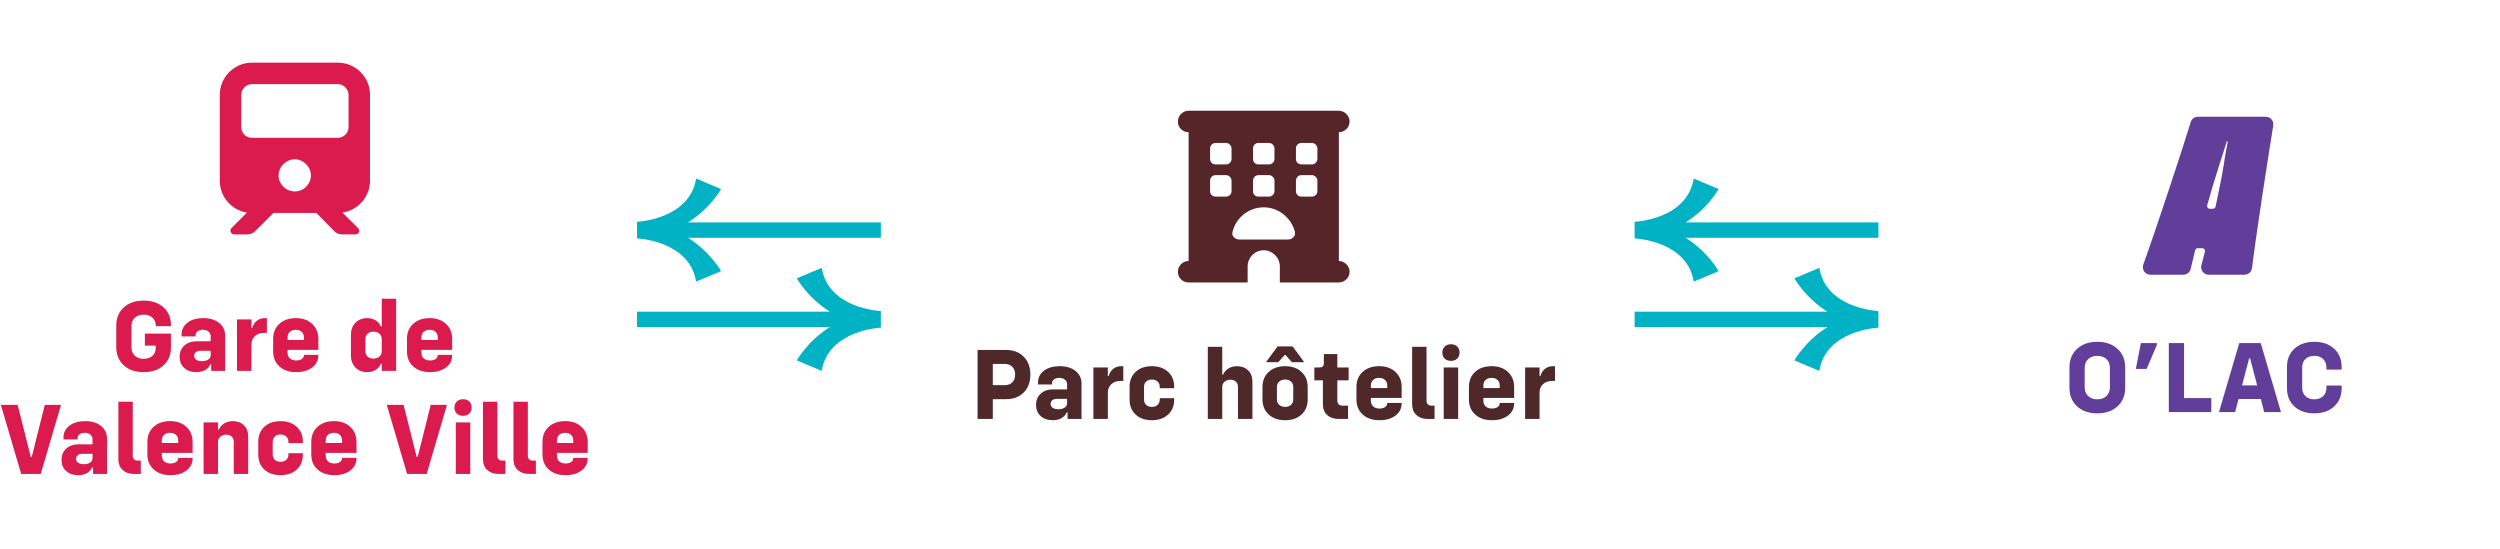
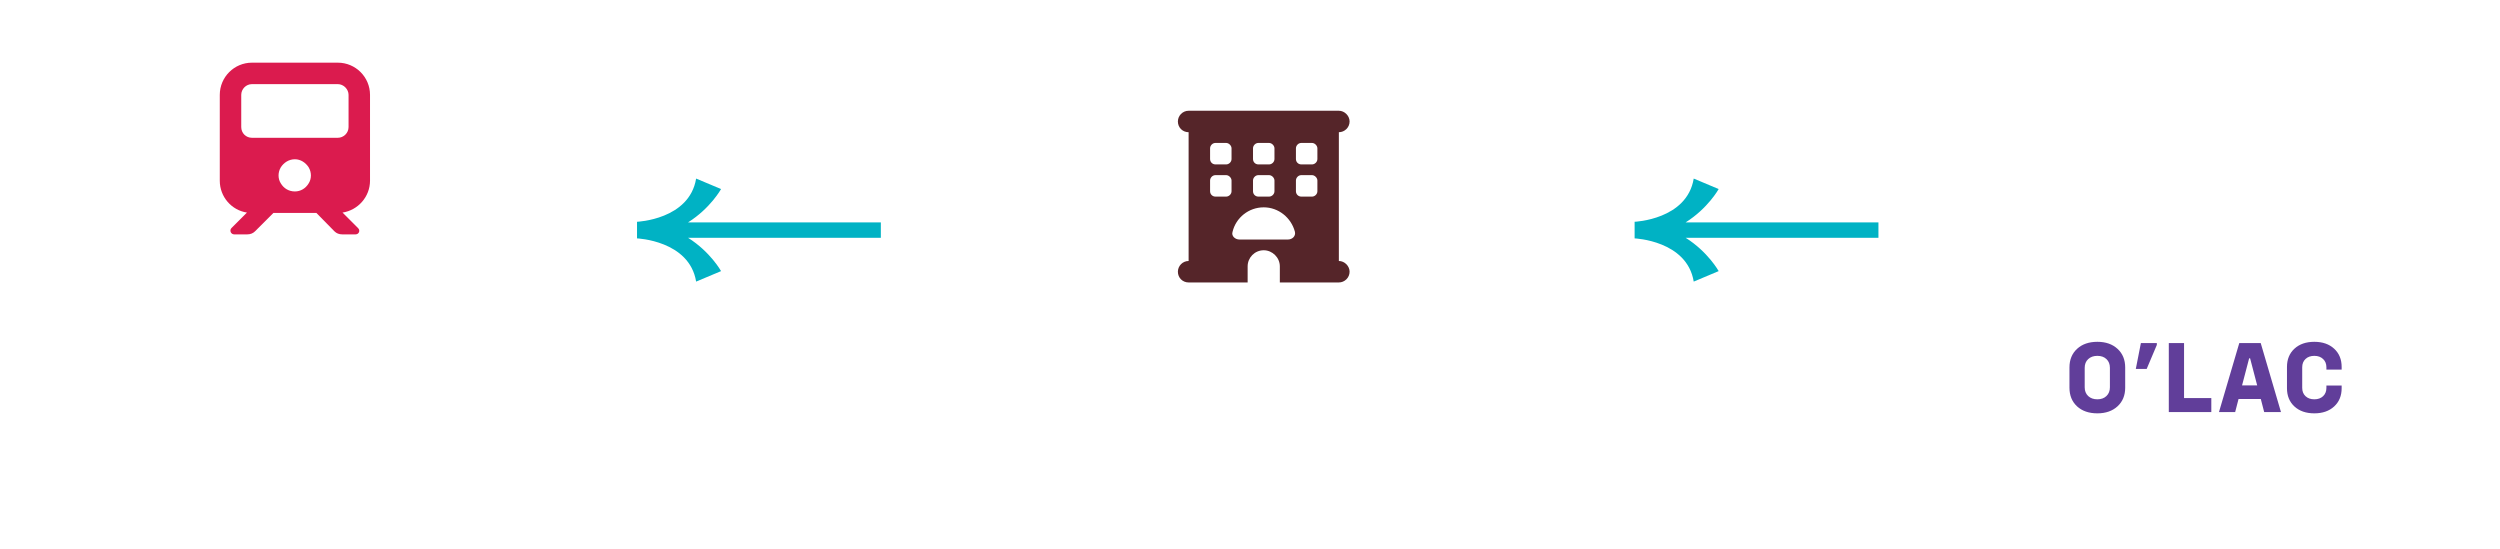
<svg xmlns="http://www.w3.org/2000/svg" width="364" height="80" viewBox="0 0 364 80" fill="none">
  <path d="M36.688 9.125H49.188C51.775 9.125 53.875 11.225 53.875 13.812V26.312C53.875 28.656 52.117 30.609 49.871 30.951L52.117 33.197C52.508 33.539 52.264 34.125 51.775 34.125H49.822C49.383 34.125 48.992 33.978 48.699 33.685L46.062 31H39.812L37.127 33.685C36.834 33.978 36.443 34.125 36.004 34.125H34.1C33.611 34.125 33.367 33.539 33.709 33.197L35.955 30.951C33.709 30.609 32 28.656 32 26.312V13.812C32 11.225 34.1 9.125 36.688 9.125ZM35.125 13.812V18.5C35.125 19.379 35.809 20.062 36.688 20.062H49.188C50.018 20.062 50.75 19.379 50.75 18.5V13.812C50.75 12.982 50.018 12.25 49.188 12.25H36.688C35.809 12.25 35.125 12.982 35.125 13.812ZM42.938 23.188C42.059 23.188 41.326 23.676 40.887 24.359C40.447 25.092 40.447 26.02 40.887 26.703C41.326 27.436 42.059 27.875 42.938 27.875C43.768 27.875 44.5 27.436 44.94 26.703C45.379 26.02 45.379 25.092 44.94 24.359C44.5 23.676 43.768 23.188 42.938 23.188Z" fill="#DB1B4E" />
-   <path d="M24.887 47.489H22.668V47.372C22.668 46.903 22.507 46.527 22.185 46.244C21.862 45.956 21.438 45.812 20.91 45.812C20.378 45.812 19.951 45.963 19.628 46.266C19.306 46.568 19.145 46.971 19.145 47.474V50.58C19.145 51.083 19.306 51.485 19.628 51.788C19.951 52.091 20.378 52.242 20.91 52.242C21.438 52.242 21.862 52.101 22.185 51.817C22.507 51.534 22.668 51.161 22.668 50.697V50.323H21.093V48.573H24.887V50.623C24.887 51.698 24.523 52.56 23.796 53.209C23.068 53.858 22.106 54.183 20.91 54.183C19.704 54.183 18.737 53.849 18.01 53.18C17.287 52.511 16.926 51.624 16.926 50.521V47.43C16.926 46.327 17.287 45.44 18.01 44.772C18.737 44.102 19.704 43.768 20.91 43.768C22.106 43.768 23.068 44.093 23.796 44.742C24.523 45.392 24.887 46.253 24.887 47.328V47.489ZM29.589 46.317C30.556 46.317 31.328 46.549 31.904 47.013C32.485 47.477 32.775 48.092 32.775 48.858V54H30.747V53.055H30.615C30.463 53.402 30.209 53.678 29.853 53.883C29.497 54.083 29.074 54.183 28.586 54.183C27.854 54.183 27.265 53.98 26.821 53.575C26.377 53.17 26.154 52.63 26.154 51.956C26.154 51.278 26.381 50.731 26.835 50.316C27.29 49.901 27.888 49.693 28.63 49.693H30.673V49.005C30.673 48.702 30.571 48.463 30.366 48.287C30.161 48.106 29.887 48.016 29.545 48.016C29.233 48.016 28.977 48.089 28.776 48.236C28.581 48.377 28.483 48.568 28.483 48.807V48.976H26.44V48.705C26.44 47.987 26.728 47.411 27.304 46.976C27.88 46.537 28.642 46.317 29.589 46.317ZM29.399 52.586C29.775 52.586 30.08 52.508 30.314 52.352C30.554 52.191 30.673 51.981 30.673 51.722V51.078H29.143C28.879 51.078 28.666 51.146 28.505 51.283C28.349 51.415 28.271 51.59 28.271 51.81C28.271 52.044 28.373 52.232 28.579 52.374C28.784 52.516 29.057 52.586 29.399 52.586ZM38.584 46.317H38.855V48.463H38.496C37.91 48.463 37.448 48.622 37.111 48.939C36.774 49.256 36.606 49.669 36.606 50.177V54H34.504V46.5H36.606V47.76H36.723C36.85 47.306 37.075 46.952 37.397 46.698C37.724 46.444 38.12 46.317 38.584 46.317ZM46.355 50.938H41.872V51.363C41.872 51.7 41.984 51.971 42.209 52.176C42.438 52.381 42.741 52.484 43.117 52.484C43.454 52.484 43.727 52.413 43.938 52.272C44.148 52.125 44.252 51.937 44.252 51.708V51.664H46.355V51.708C46.355 52.45 46.057 53.048 45.461 53.502C44.865 53.956 44.084 54.183 43.117 54.183C42.106 54.183 41.296 53.907 40.685 53.355C40.075 52.804 39.77 52.069 39.77 51.151V49.349C39.77 48.436 40.07 47.704 40.671 47.152C41.276 46.595 42.077 46.317 43.073 46.317C44.065 46.317 44.858 46.598 45.454 47.159C46.054 47.716 46.355 48.456 46.355 49.378V50.938ZM43.93 48.316C43.72 48.116 43.435 48.016 43.073 48.016C42.712 48.016 42.421 48.116 42.202 48.316C41.982 48.517 41.872 48.785 41.872 49.122V49.503H44.252V49.122C44.252 48.785 44.145 48.517 43.93 48.316ZM55.583 43.497H57.678V54H55.583V52.953H55.459C55.312 53.324 55.06 53.622 54.704 53.846C54.352 54.071 53.94 54.183 53.466 54.183C52.768 54.183 52.197 53.959 51.752 53.509C51.313 53.06 51.093 52.469 51.093 51.737V48.763C51.093 48.031 51.313 47.44 51.752 46.991C52.197 46.541 52.768 46.317 53.466 46.317C53.94 46.317 54.352 46.429 54.704 46.654C55.06 46.878 55.312 47.176 55.459 47.547H55.583V43.497ZM54.367 52.213C54.728 52.213 55.022 52.11 55.246 51.905C55.471 51.695 55.583 51.434 55.583 51.122V49.378C55.583 49.066 55.471 48.807 55.246 48.602C55.022 48.392 54.728 48.287 54.367 48.287C54.016 48.287 53.732 48.387 53.518 48.587C53.303 48.788 53.195 49.056 53.195 49.393V51.107C53.195 51.444 53.303 51.712 53.518 51.913C53.732 52.113 54.016 52.213 54.367 52.213ZM65.837 50.938H61.355V51.363C61.355 51.7 61.467 51.971 61.691 52.176C61.921 52.381 62.224 52.484 62.6 52.484C62.937 52.484 63.21 52.413 63.42 52.272C63.63 52.125 63.735 51.937 63.735 51.708V51.664H65.837V51.708C65.837 52.45 65.539 53.048 64.943 53.502C64.348 53.956 63.566 54.183 62.6 54.183C61.589 54.183 60.778 53.907 60.168 53.355C59.558 52.804 59.252 52.069 59.252 51.151V49.349C59.252 48.436 59.553 47.704 60.153 47.152C60.759 46.595 61.56 46.317 62.556 46.317C63.547 46.317 64.34 46.598 64.936 47.159C65.537 47.716 65.837 48.456 65.837 49.378V50.938ZM63.413 48.316C63.203 48.116 62.917 48.016 62.556 48.016C62.194 48.016 61.904 48.116 61.684 48.316C61.464 48.517 61.355 48.785 61.355 49.122V49.503H63.735V49.122C63.735 48.785 63.627 48.517 63.413 48.316ZM3.083 69L0.124 58.951H2.57L4.475 66.51H4.628L6.518 58.951H8.884L5.932 69H3.083ZM12.392 61.317C13.359 61.317 14.13 61.549 14.707 62.013C15.288 62.477 15.578 63.092 15.578 63.858V69H13.549V68.055H13.418C13.266 68.402 13.012 68.678 12.656 68.883C12.299 69.083 11.877 69.183 11.389 69.183C10.656 69.183 10.068 68.981 9.624 68.575C9.179 68.17 8.957 67.63 8.957 66.957C8.957 66.278 9.184 65.731 9.638 65.316C10.092 64.901 10.69 64.693 11.433 64.693H13.476V64.005C13.476 63.702 13.373 63.463 13.168 63.287C12.963 63.106 12.69 63.016 12.348 63.016C12.036 63.016 11.779 63.089 11.579 63.236C11.384 63.377 11.286 63.568 11.286 63.807V63.976H9.243V63.705C9.243 62.987 9.531 62.411 10.107 61.976C10.683 61.537 11.445 61.317 12.392 61.317ZM12.202 67.586C12.578 67.586 12.883 67.508 13.117 67.352C13.356 67.191 13.476 66.981 13.476 66.722V66.078H11.945C11.682 66.078 11.469 66.146 11.308 66.283C11.152 66.415 11.074 66.59 11.074 66.81C11.074 67.044 11.176 67.232 11.381 67.374C11.586 67.516 11.86 67.586 12.202 67.586ZM19.482 69C18.808 69 18.264 68.807 17.849 68.421C17.439 68.036 17.233 67.528 17.233 66.898V58.497H19.328V66.349C19.328 66.573 19.392 66.749 19.519 66.876C19.65 67.003 19.829 67.066 20.053 67.066H20.5V69H19.482ZM28.044 65.939H23.561V66.363C23.561 66.7 23.674 66.971 23.898 67.176C24.128 67.381 24.431 67.484 24.807 67.484C25.144 67.484 25.417 67.413 25.627 67.272C25.837 67.125 25.942 66.937 25.942 66.707V66.664H28.044V66.707C28.044 67.45 27.746 68.048 27.15 68.502C26.555 68.956 25.773 69.183 24.807 69.183C23.796 69.183 22.985 68.907 22.375 68.356C21.765 67.804 21.459 67.069 21.459 66.151V64.349C21.459 63.436 21.76 62.704 22.36 62.152C22.966 61.595 23.767 61.317 24.763 61.317C25.754 61.317 26.547 61.598 27.143 62.159C27.744 62.716 28.044 63.456 28.044 64.378V65.939ZM25.62 63.316C25.41 63.116 25.124 63.016 24.763 63.016C24.401 63.016 24.111 63.116 23.891 63.316C23.671 63.517 23.561 63.785 23.561 64.122V64.503H25.942V64.122C25.942 63.785 25.834 63.517 25.62 63.316ZM33.889 61.317C34.558 61.317 35.1 61.52 35.515 61.925C35.93 62.33 36.137 62.862 36.137 63.522V69H34.035V64.335C34.035 64.017 33.935 63.763 33.735 63.573C33.535 63.382 33.271 63.287 32.944 63.287C32.592 63.287 32.304 63.387 32.08 63.587C31.855 63.783 31.743 64.027 31.743 64.32V69H29.641V61.5H31.743V62.547H31.86C32.016 62.181 32.273 61.886 32.629 61.661C32.99 61.432 33.41 61.317 33.889 61.317ZM40.839 69.183C39.863 69.183 39.079 68.91 38.488 68.363C37.898 67.816 37.602 67.088 37.602 66.18V64.32C37.602 63.412 37.898 62.684 38.488 62.137C39.079 61.59 39.863 61.317 40.839 61.317C41.821 61.317 42.609 61.59 43.205 62.137C43.801 62.684 44.099 63.412 44.099 64.32V64.518H41.997V64.335C41.997 64.012 41.892 63.753 41.682 63.558C41.472 63.358 41.191 63.258 40.839 63.258C40.498 63.258 40.222 63.358 40.012 63.558C39.807 63.753 39.704 64.012 39.704 64.335V66.165C39.704 66.488 39.807 66.749 40.012 66.949C40.222 67.144 40.498 67.242 40.839 67.242C41.191 67.242 41.472 67.144 41.682 66.949C41.892 66.749 41.997 66.488 41.997 66.165V65.982H44.099V66.18C44.099 67.088 43.801 67.816 43.205 68.363C42.609 68.91 41.821 69.183 40.839 69.183ZM51.906 65.939H47.424V66.363C47.424 66.7 47.536 66.971 47.761 67.176C47.99 67.381 48.293 67.484 48.669 67.484C49.006 67.484 49.279 67.413 49.489 67.272C49.699 67.125 49.804 66.937 49.804 66.707V66.664H51.906V66.707C51.906 67.45 51.608 68.048 51.013 68.502C50.417 68.956 49.636 69.183 48.669 69.183C47.658 69.183 46.848 68.907 46.237 68.356C45.627 67.804 45.322 67.069 45.322 66.151V64.349C45.322 63.436 45.622 62.704 46.223 62.152C46.828 61.595 47.629 61.317 48.625 61.317C49.616 61.317 50.41 61.598 51.005 62.159C51.606 62.716 51.906 63.456 51.906 64.378V65.939ZM49.482 63.316C49.272 63.116 48.986 63.016 48.625 63.016C48.264 63.016 47.973 63.116 47.753 63.316C47.534 63.517 47.424 63.785 47.424 64.122V64.503H49.804V64.122C49.804 63.785 49.697 63.517 49.482 63.316ZM59.274 69L56.315 58.951H58.762L60.666 66.51H60.82L62.709 58.951H65.075L62.123 69H59.274ZM67.426 60.541C67.04 60.541 66.733 60.431 66.503 60.211C66.279 59.986 66.166 59.696 66.166 59.339C66.166 58.973 66.281 58.68 66.511 58.46C66.74 58.236 67.045 58.123 67.426 58.123C67.797 58.123 68.098 58.233 68.327 58.453C68.557 58.673 68.671 58.963 68.671 59.325C68.671 59.691 68.557 59.986 68.327 60.211C68.103 60.431 67.802 60.541 67.426 60.541ZM66.364 69V61.5H68.466V69H66.364ZM72.568 69C71.894 69 71.35 68.807 70.935 68.421C70.524 68.036 70.319 67.528 70.319 66.898V58.497H72.414V66.349C72.414 66.573 72.478 66.749 72.605 66.876C72.736 67.003 72.915 67.066 73.139 67.066H73.586V69H72.568ZM77.006 69C76.332 69 75.788 68.807 75.373 68.421C74.963 68.036 74.758 67.528 74.758 66.898V58.497H76.853V66.349C76.853 66.573 76.916 66.749 77.043 66.876C77.175 67.003 77.353 67.066 77.578 67.066H78.024V69H77.006ZM85.568 65.939H81.086V66.363C81.086 66.7 81.198 66.971 81.423 67.176C81.652 67.381 81.955 67.484 82.331 67.484C82.668 67.484 82.941 67.413 83.151 67.272C83.361 67.125 83.466 66.937 83.466 66.707V66.664H85.568V66.707C85.568 67.45 85.27 68.048 84.675 68.502C84.079 68.956 83.298 69.183 82.331 69.183C81.32 69.183 80.51 68.907 79.899 68.356C79.289 67.804 78.984 67.069 78.984 66.151V64.349C78.984 63.436 79.284 62.704 79.885 62.152C80.49 61.595 81.291 61.317 82.287 61.317C83.278 61.317 84.072 61.598 84.668 62.159C85.268 62.716 85.568 63.456 85.568 64.378V65.939ZM83.144 63.316C82.934 63.116 82.648 63.016 82.287 63.016C81.926 63.016 81.635 63.116 81.415 63.316C81.196 63.517 81.086 63.785 81.086 64.122V64.503H83.466V64.122C83.466 63.785 83.359 63.517 83.144 63.316Z" fill="#DB1B4E" />
-   <path d="M119.644 54L116.013 52.474C116.013 52.474 117.559 49.672 120.824 47.619L92.75 47.619L92.75 45.381L120.824 45.381C117.559 43.328 116.013 40.526 116.013 40.526L119.644 39C120.621 44.982 128.25 45.29 128.25 45.29L128.25 47.709C128.25 47.709 120.621 48.018 119.644 54Z" fill="#00B2C4" />
  <path d="M101.356 26L104.987 27.526C104.987 27.526 103.441 30.328 100.176 32.381L128.25 32.381L128.25 34.619L100.176 34.619C103.441 36.672 104.987 39.474 104.987 39.474L101.356 41C100.379 35.018 92.75 34.71 92.75 34.71L92.75 32.291C92.75 32.291 100.379 31.982 101.356 26Z" fill="#00B2C4" />
  <path d="M171.5 17.688C171.5 16.857 172.184 16.125 173.062 16.125H194.938C195.768 16.125 196.5 16.857 196.5 17.688C196.5 18.566 195.768 19.25 194.938 19.25V38C195.768 38 196.5 38.732 196.5 39.562C196.5 40.441 195.768 41.125 194.938 41.125H186.344V38.781C186.344 37.512 185.27 36.438 184 36.438C182.682 36.438 181.656 37.512 181.656 38.781V41.125H173.062C172.184 41.125 171.5 40.441 171.5 39.562C171.5 38.732 172.184 38 173.062 38V19.25C172.184 19.25 171.5 18.566 171.5 17.688ZM176.188 21.594V23.156C176.188 23.596 176.529 23.938 176.969 23.938H178.531C178.922 23.938 179.312 23.596 179.312 23.156V21.594C179.312 21.203 178.922 20.812 178.531 20.812H176.969C176.529 20.812 176.188 21.203 176.188 21.594ZM183.219 20.812C182.779 20.812 182.438 21.203 182.438 21.594V23.156C182.438 23.596 182.779 23.938 183.219 23.938H184.781C185.172 23.938 185.562 23.596 185.562 23.156V21.594C185.562 21.203 185.172 20.812 184.781 20.812H183.219ZM188.688 21.594V23.156C188.688 23.596 189.029 23.938 189.469 23.938H191.031C191.422 23.938 191.812 23.596 191.812 23.156V21.594C191.812 21.203 191.422 20.812 191.031 20.812H189.469C189.029 20.812 188.688 21.203 188.688 21.594ZM176.969 25.5C176.529 25.5 176.188 25.891 176.188 26.281V27.844C176.188 28.283 176.529 28.625 176.969 28.625H178.531C178.922 28.625 179.312 28.283 179.312 27.844V26.281C179.312 25.891 178.922 25.5 178.531 25.5H176.969ZM182.438 26.281V27.844C182.438 28.283 182.779 28.625 183.219 28.625H184.781C185.172 28.625 185.562 28.283 185.562 27.844V26.281C185.562 25.891 185.172 25.5 184.781 25.5H183.219C182.779 25.5 182.438 25.891 182.438 26.281ZM189.469 25.5C189.029 25.5 188.688 25.891 188.688 26.281V27.844C188.688 28.283 189.029 28.625 189.469 28.625H191.031C191.422 28.625 191.812 28.283 191.812 27.844V26.281C191.812 25.891 191.422 25.5 191.031 25.5H189.469ZM187.516 34.875C188.15 34.875 188.688 34.387 188.541 33.752C188.004 31.701 186.148 30.188 184 30.188C181.803 30.188 179.947 31.701 179.459 33.752C179.264 34.338 179.801 34.875 180.484 34.875H187.516Z" fill="#552529" />
-   <path d="M146.471 50.951C147.545 50.951 148.404 51.278 149.049 51.933C149.698 52.587 150.023 53.454 150.023 54.533C150.023 55.622 149.698 56.493 149.049 57.148C148.404 57.797 147.545 58.122 146.471 58.122H144.552V61H142.333V50.951H146.471ZM146.288 56.078C146.756 56.078 147.125 55.941 147.394 55.668C147.667 55.39 147.804 55.011 147.804 54.533C147.804 54.059 147.667 53.683 147.394 53.405C147.12 53.127 146.751 52.987 146.288 52.987H144.552V56.078H146.288ZM154.286 53.317C155.252 53.317 156.024 53.549 156.6 54.013C157.181 54.477 157.472 55.092 157.472 55.858V61H155.443V60.055H155.311C155.16 60.402 154.906 60.678 154.549 60.883C154.193 61.083 153.771 61.183 153.282 61.183C152.55 61.183 151.961 60.98 151.517 60.575C151.073 60.17 150.851 59.63 150.851 58.956C150.851 58.278 151.078 57.731 151.532 57.316C151.986 56.901 152.584 56.693 153.326 56.693H155.37V56.005C155.37 55.702 155.267 55.463 155.062 55.287C154.857 55.106 154.583 55.016 154.242 55.016C153.929 55.016 153.673 55.089 153.473 55.236C153.277 55.377 153.18 55.568 153.18 55.807V55.976H151.136V55.705C151.136 54.987 151.424 54.411 152 53.976C152.577 53.537 153.338 53.317 154.286 53.317ZM154.095 59.586C154.471 59.586 154.776 59.508 155.011 59.352C155.25 59.191 155.37 58.981 155.37 58.722V58.078H153.839C153.575 58.078 153.363 58.146 153.202 58.283C153.045 58.415 152.967 58.59 152.967 58.81C152.967 59.044 153.07 59.232 153.275 59.374C153.48 59.516 153.753 59.586 154.095 59.586ZM163.28 53.317H163.551V55.463H163.192C162.606 55.463 162.145 55.622 161.808 55.939C161.471 56.256 161.302 56.669 161.302 57.177V61H159.2V53.5H161.302V54.76H161.419C161.546 54.306 161.771 53.952 162.093 53.698C162.42 53.444 162.816 53.317 163.28 53.317ZM167.704 61.183C166.727 61.183 165.943 60.91 165.353 60.363C164.762 59.816 164.466 59.088 164.466 58.18V56.32C164.466 55.412 164.762 54.684 165.353 54.137C165.943 53.59 166.727 53.317 167.704 53.317C168.685 53.317 169.474 53.59 170.069 54.137C170.665 54.684 170.963 55.412 170.963 56.32V56.518H168.861V56.334C168.861 56.012 168.756 55.753 168.546 55.558C168.336 55.358 168.055 55.258 167.704 55.258C167.362 55.258 167.086 55.358 166.876 55.558C166.671 55.753 166.568 56.012 166.568 56.334V58.166C166.568 58.488 166.671 58.749 166.876 58.949C167.086 59.145 167.362 59.242 167.704 59.242C168.055 59.242 168.336 59.145 168.546 58.949C168.756 58.749 168.861 58.488 168.861 58.166V57.982H170.963V58.18C170.963 59.088 170.665 59.816 170.069 60.363C169.474 60.91 168.685 61.183 167.704 61.183ZM180.104 53.317C180.772 53.317 181.314 53.52 181.729 53.925C182.145 54.33 182.352 54.862 182.352 55.522V61H180.25V56.334C180.25 56.017 180.15 55.763 179.95 55.573C179.75 55.382 179.486 55.287 179.159 55.287C178.807 55.287 178.519 55.387 178.294 55.587C178.07 55.783 177.958 56.027 177.958 56.32V61H175.855V50.497H177.958V54.547H178.075C178.231 54.181 178.487 53.886 178.844 53.661C179.205 53.432 179.625 53.317 180.104 53.317ZM184.33 52.738L186.007 50.438H188.211L189.896 52.738H188.109L187.164 51.684H187.054L186.109 52.738H184.33ZM189.5 60.355C188.905 60.907 188.111 61.183 187.12 61.183C186.129 61.183 185.331 60.907 184.725 60.355C184.12 59.799 183.817 59.064 183.817 58.151V56.349C183.817 55.436 184.12 54.704 184.725 54.152C185.331 53.595 186.129 53.317 187.12 53.317C188.111 53.317 188.905 53.595 189.5 54.152C190.101 54.704 190.401 55.436 190.401 56.349V58.151C190.401 59.064 190.101 59.799 189.5 60.355ZM186.249 58.942C186.468 59.142 186.759 59.242 187.12 59.242C187.481 59.242 187.767 59.142 187.977 58.942C188.192 58.742 188.299 58.473 188.299 58.136V56.364C188.299 56.027 188.192 55.758 187.977 55.558C187.767 55.358 187.481 55.258 187.12 55.258C186.759 55.258 186.468 55.358 186.249 55.558C186.029 55.758 185.919 56.027 185.919 56.364V58.136C185.919 58.473 186.029 58.742 186.249 58.942ZM196.363 55.375H194.715V58.312C194.715 58.546 194.781 58.732 194.913 58.869C195.05 59.001 195.238 59.066 195.477 59.066H196.275V61H194.898C194.21 61 193.656 60.807 193.236 60.421C192.821 60.031 192.613 59.513 192.613 58.869V55.375H191.368V53.5H192.167C192.352 53.5 192.496 53.449 192.599 53.346C192.701 53.239 192.752 53.095 192.752 52.914V51.552H194.715V53.5H196.363V55.375ZM204.083 57.938H199.601V58.363C199.601 58.7 199.713 58.971 199.938 59.176C200.167 59.381 200.47 59.484 200.846 59.484C201.183 59.484 201.456 59.413 201.666 59.272C201.876 59.125 201.981 58.937 201.981 58.708V58.664H204.083V58.708C204.083 59.45 203.785 60.048 203.189 60.502C202.594 60.956 201.812 61.183 200.846 61.183C199.835 61.183 199.024 60.907 198.414 60.355C197.804 59.804 197.499 59.069 197.499 58.151V56.349C197.499 55.436 197.799 54.704 198.399 54.152C199.005 53.595 199.806 53.317 200.802 53.317C201.793 53.317 202.586 53.598 203.182 54.159C203.783 54.716 204.083 55.456 204.083 56.378V57.938ZM201.659 55.316C201.449 55.116 201.163 55.016 200.802 55.016C200.44 55.016 200.15 55.116 199.93 55.316C199.71 55.517 199.601 55.785 199.601 56.122V56.503H201.981V56.122C201.981 55.785 201.874 55.517 201.659 55.316ZM207.855 61C207.181 61 206.637 60.807 206.222 60.421C205.812 60.036 205.606 59.528 205.606 58.898V50.497H207.701V58.349C207.701 58.573 207.765 58.749 207.892 58.876C208.023 59.003 208.202 59.066 208.426 59.066H208.873V61H207.855ZM211.268 52.541C210.882 52.541 210.575 52.431 210.345 52.211C210.121 51.986 210.008 51.696 210.008 51.339C210.008 50.973 210.123 50.68 210.353 50.46C210.582 50.236 210.887 50.123 211.268 50.123C211.639 50.123 211.939 50.233 212.169 50.453C212.398 50.673 212.513 50.963 212.513 51.325C212.513 51.691 212.398 51.986 212.169 52.211C211.944 52.431 211.644 52.541 211.268 52.541ZM210.206 61V53.5H212.308V61H210.206ZM220.46 57.938H215.978V58.363C215.978 58.7 216.09 58.971 216.314 59.176C216.544 59.381 216.847 59.484 217.223 59.484C217.56 59.484 217.833 59.413 218.043 59.272C218.253 59.125 218.358 58.937 218.358 58.708V58.664H220.46V58.708C220.46 59.45 220.162 60.048 219.566 60.502C218.971 60.956 218.189 61.183 217.223 61.183C216.212 61.183 215.401 60.907 214.791 60.355C214.181 59.804 213.875 59.069 213.875 58.151V56.349C213.875 55.436 214.176 54.704 214.776 54.152C215.382 53.595 216.183 53.317 217.179 53.317C218.17 53.317 218.963 53.598 219.559 54.159C220.16 54.716 220.46 55.456 220.46 56.378V57.938ZM218.036 55.316C217.826 55.116 217.54 55.016 217.179 55.016C216.817 55.016 216.527 55.116 216.307 55.316C216.087 55.517 215.978 55.785 215.978 56.122V56.503H218.358V56.122C218.358 55.785 218.25 55.517 218.036 55.316ZM226.136 53.317H226.407V55.463H226.048C225.462 55.463 225.001 55.622 224.664 55.939C224.327 56.256 224.159 56.669 224.159 57.177V61H222.057V53.5H224.159V54.76H224.276C224.403 54.306 224.627 53.952 224.95 53.698C225.277 53.444 225.672 53.317 226.136 53.317Z" fill="#4F282A" />
-   <path d="M264.894 54L261.263 52.474C261.263 52.474 262.809 49.672 266.074 47.619L238 47.619L238 45.381L266.074 45.381C262.809 43.328 261.263 40.526 261.263 40.526L264.894 39C265.871 44.982 273.5 45.29 273.5 45.29L273.5 47.709C273.5 47.709 265.871 48.018 264.894 54Z" fill="#00B2C4" />
  <path d="M246.606 26L250.237 27.526C250.237 27.526 248.691 30.328 245.426 32.381L273.5 32.381L273.5 34.619L245.426 34.619C248.691 36.672 250.237 39.474 250.237 39.474L246.606 41C245.629 35.018 238 34.71 238 34.71L238 32.291C238 32.291 245.629 31.982 246.606 26Z" fill="#00B2C4" />
-   <path d="M330.986 18.28C330.293 22.578 328.586 33.414 327.894 39.033C327.826 39.585 327.364 39.999 326.815 39.999H321.573C320.855 39.999 320.336 39.306 320.524 38.604C320.676 38.037 320.847 37.382 321.032 36.653C321.099 36.391 320.904 36.136 320.638 36.136H320.003C319.816 36.136 319.653 36.266 319.608 36.452C319.356 37.491 319.134 38.407 318.964 39.147C318.849 39.647 318.411 40 317.905 40H313.088C312.334 40 311.808 39.24 312.066 38.52C314.215 32.527 317.832 21.511 318.969 17.777C319.11 17.314 319.53 17 320.007 17H329.912C330.582 17 331.093 17.608 330.986 18.28ZM322.193 30.401C322.386 30.401 322.551 30.265 322.591 30.074C323.024 28.001 323.476 25.883 323.791 23.931C323.882 23.164 324.154 21.754 324.364 20.588H324.214C323.851 21.754 323.428 23.134 323.156 23.931C322.545 25.821 321.934 27.865 321.369 29.875C321.294 30.14 321.491 30.402 321.762 30.402H322.191L322.193 30.401Z" fill="#613E9A" />
  <path d="M305.378 60.183C304.147 60.183 303.161 59.844 302.419 59.165C301.682 58.481 301.313 57.576 301.313 56.448V53.503C301.313 52.376 301.682 51.472 302.419 50.794C303.161 50.11 304.147 49.768 305.378 49.768C306.594 49.768 307.573 50.11 308.315 50.794C309.057 51.477 309.428 52.38 309.428 53.503V56.448C309.428 57.571 309.057 58.474 308.315 59.158C307.573 59.841 306.594 60.183 305.378 60.183ZM305.378 58.14C305.925 58.14 306.364 57.981 306.696 57.664C307.033 57.341 307.202 56.919 307.202 56.397V53.547C307.202 53.025 307.036 52.605 306.704 52.288C306.372 51.97 305.93 51.812 305.378 51.812C304.821 51.812 304.375 51.97 304.038 52.288C303.701 52.605 303.532 53.025 303.532 53.547V56.397C303.532 56.919 303.701 57.341 304.038 57.664C304.375 57.981 304.821 58.14 305.378 58.14ZM310.974 53.716L311.713 49.951H314.035V50.222L312.556 53.716H310.974ZM317.998 57.956H321.967V60H315.778V49.951H317.998V57.956ZM329.665 60L329.174 58.096H325.93L325.439 60H323.081L326.04 49.951H329.16L332.111 60H329.665ZM326.442 56.118H328.647L327.614 52.17H327.475L326.442 56.118ZM336.967 60.183C335.761 60.183 334.794 59.849 334.067 59.18C333.344 58.511 332.983 57.624 332.983 56.521V53.43C332.983 52.327 333.344 51.44 334.067 50.772C334.794 50.102 335.761 49.768 336.967 49.768C338.164 49.768 339.125 50.102 339.853 50.772C340.581 51.44 340.944 52.327 340.944 53.43V53.818H338.725V53.474C338.725 52.976 338.564 52.576 338.242 52.273C337.919 51.965 337.495 51.812 336.967 51.812C336.435 51.812 336.008 51.963 335.686 52.266C335.363 52.568 335.202 52.971 335.202 53.474V56.477C335.202 56.98 335.363 57.383 335.686 57.685C336.008 57.988 336.435 58.14 336.967 58.14C337.495 58.14 337.919 57.988 338.242 57.685C338.564 57.378 338.725 56.975 338.725 56.477V56.133H340.944V56.521C340.944 57.624 340.581 58.511 339.853 59.18C339.125 59.849 338.164 60.183 336.967 60.183Z" fill="#613E9A" />
</svg>